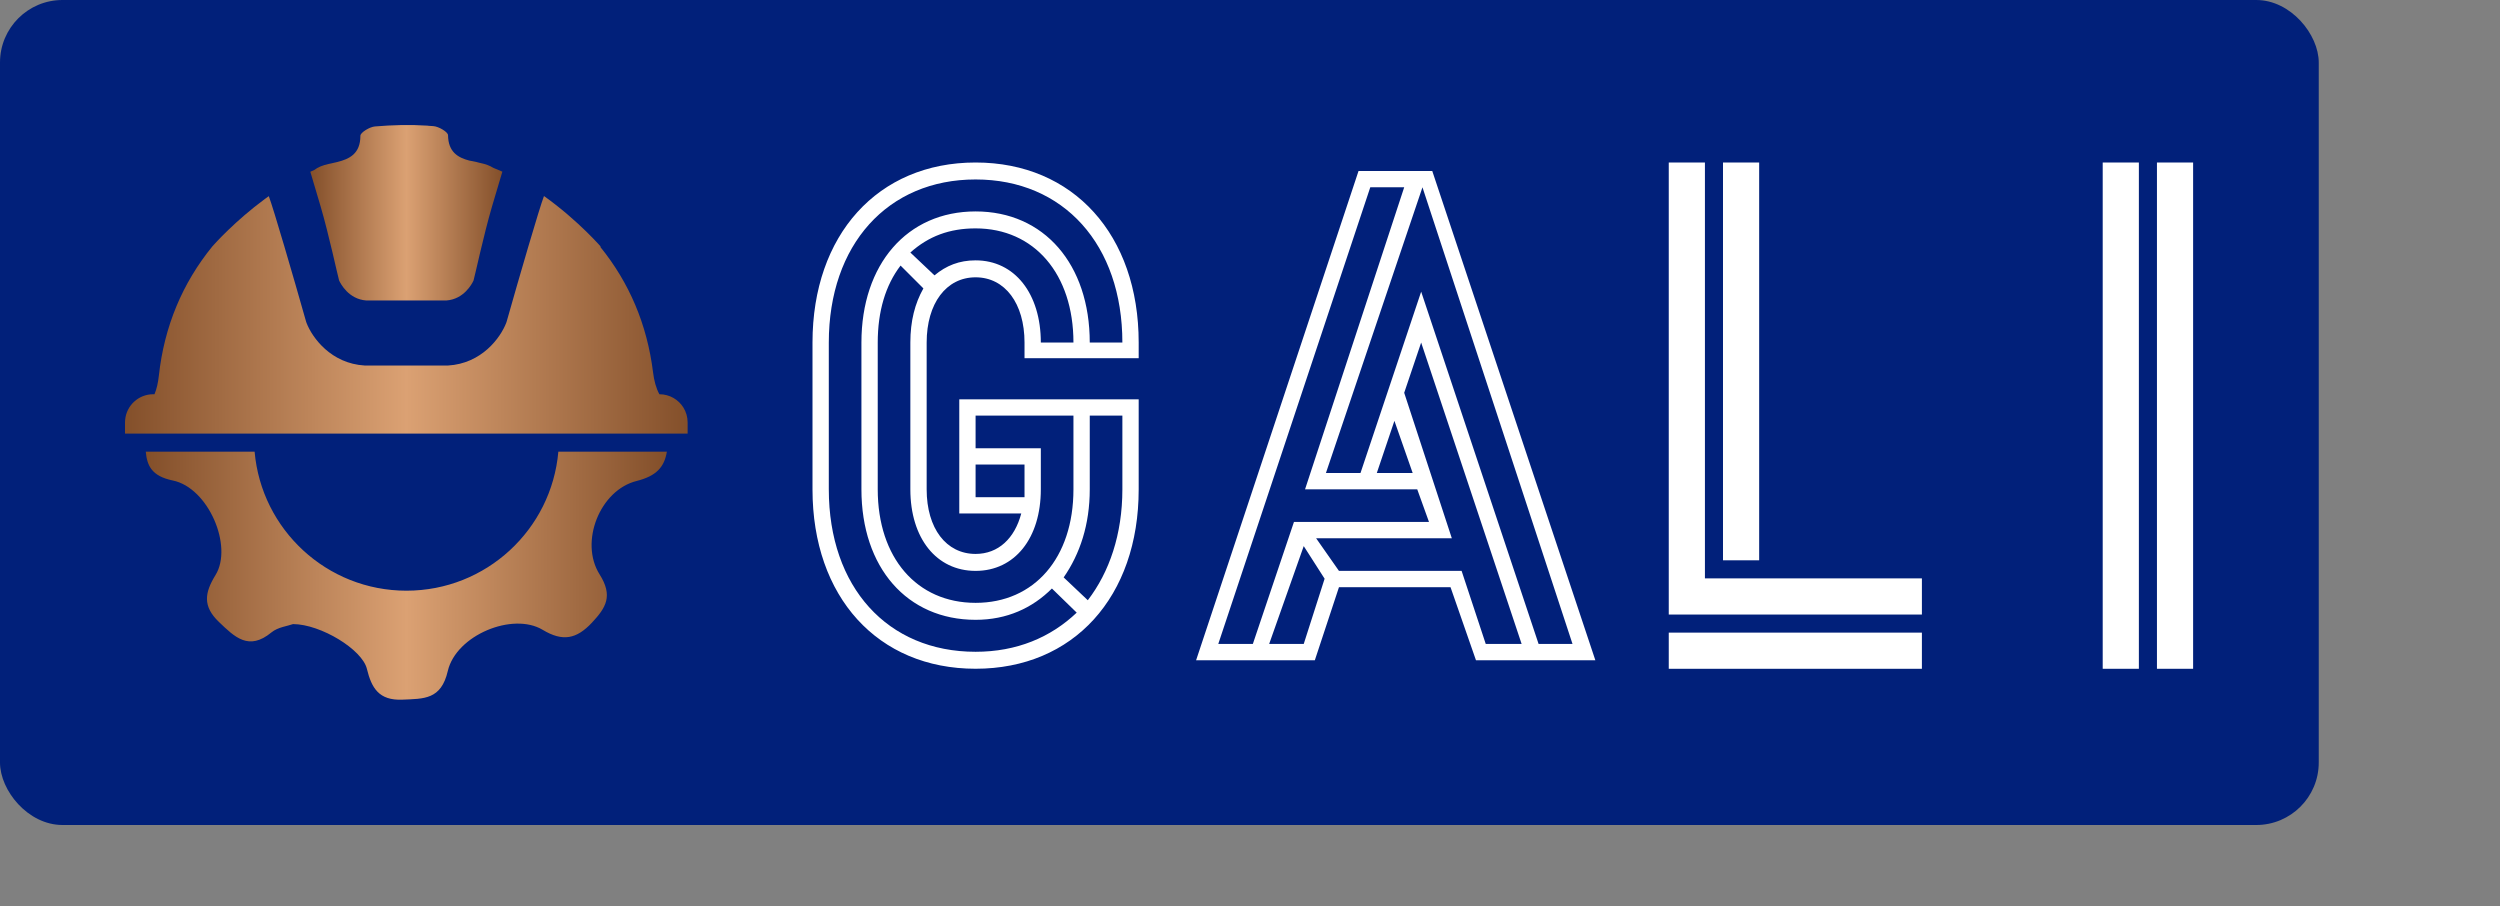
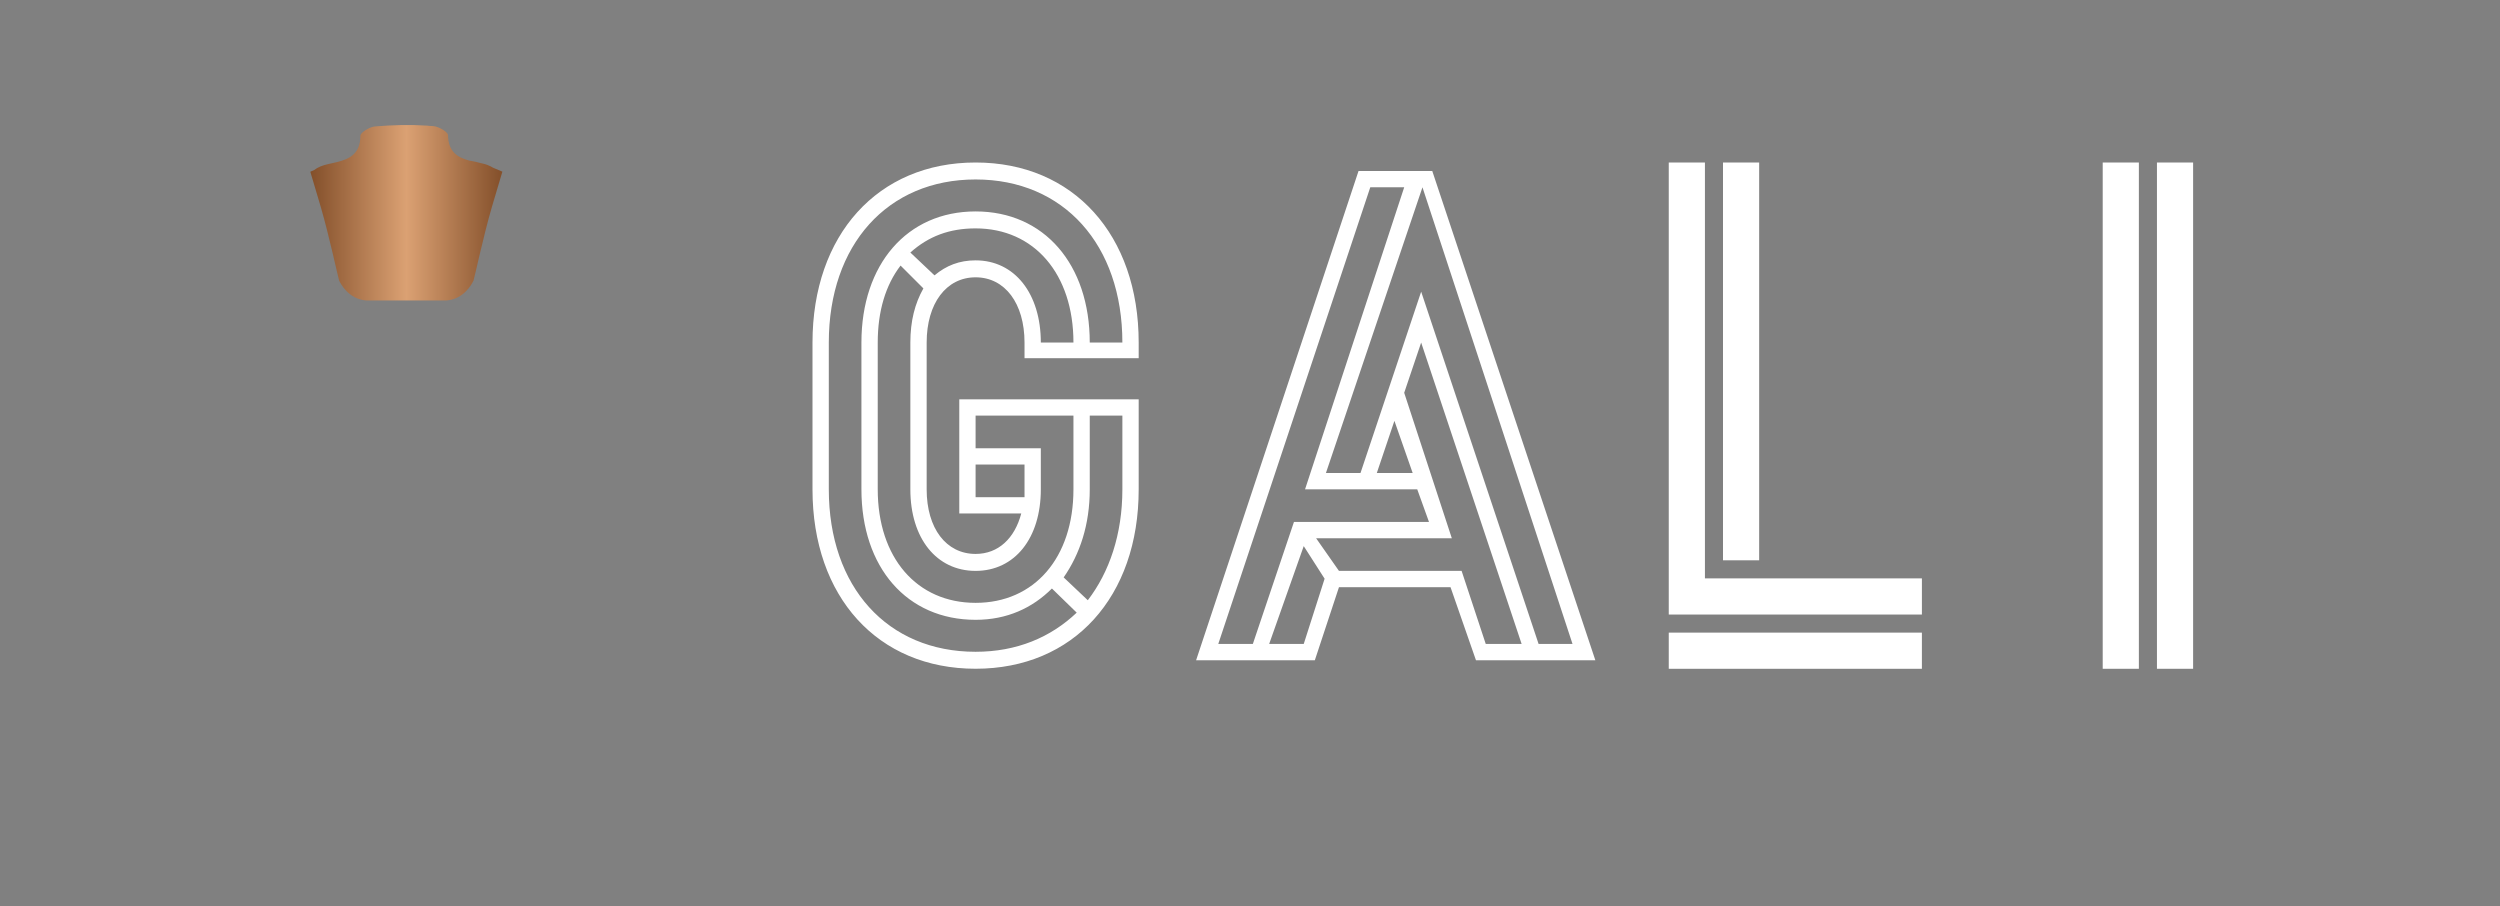
<svg xmlns="http://www.w3.org/2000/svg" width="400" height="145">
  <rect width="100%" height="100%" fill="#808080" stroke="none" />
  <defs id="SvgjsDefs4478">
    <linearGradient id="SvgjsLinearGradient4487">
      <stop id="SvgjsStop4488" stop-color="#834f2a" offset="0" />
      <stop id="SvgjsStop4489" stop-color="#dba173" offset="0.5" />
      <stop id="SvgjsStop4490" stop-color=" #834F2A" offset="1" />
    </linearGradient>
  </defs>
  <g id="SvgjsG4479" featurekey="rootContainer" transform="matrix(1,0,0,1,0,0)" fill="#01207a">
-     <rect width="371" height="132" rx="10" ry="10" />
-   </g>
+     </g>
  <g id="SvgjsG4480" featurekey="tOsHRK-0" transform="matrix(1.353,0,0,1.353,17.656,18.622)" fill="url(#SvgjsLinearGradient4487)">
    <g>
-       <path fill="url(#SvgjsLinearGradient4487)" d="M52.978,39.651c-0.803,9.215-8.539,16.438-17.962,16.438c-9.417,0-17.153-7.224-17.956-16.438H4.189   c0.151,1.639,0.683,2.89,3.2,3.408c4.199,0.857,7.147,7.772,5.048,11.178c-1.291,2.099-1.538,3.686,0.394,5.54   c1.896,1.819,3.539,3.454,6.221,1.243c0.758-0.624,1.923-0.75,2.556-0.983c3.286,0.022,8.166,3.006,8.728,5.287   c0.555,2.289,1.432,3.763,4.185,3.651c2.563-0.112,4.598,0.014,5.385-3.391c0.99-4.242,7.682-6.994,11.221-4.866   c2.366,1.424,3.995,1.094,5.813-0.836c1.686-1.797,2.521-3.181,0.92-5.716c-2.409-3.819,0.028-9.97,4.374-11.051   c2.35-0.59,3.277-1.649,3.579-3.464H52.978z" />
      <g>
        <g>
-           <path fill="url(#SvgjsLinearGradient4487)" d="M68.267,36.192v1.317H1.733v-1.317c0-0.102,0.006-0.204,0.016-0.303c0.153-1.7,1.581-3.031,3.321-3.031     h0.149c0.268-0.642,0.425-1.366,0.517-2.199c0.64-5.835,2.788-10.931,6.315-15.271c0,0,0.006-0.008,0.02-0.023     c0.243-0.276,2.687-3.011,6.225-5.616c0.002-0.002,0.006-0.004,0.01-0.006c0.141-0.104,0.286-0.205,0.429-0.309l0.004,0.006     c0.567,1.505,2.871,9.406,4.399,14.803l0.061,0.184c0.685,1.761,2.902,4.804,6.886,5.035l9.78,0.002l0.059-0.002     c3.984-0.231,6.201-3.274,6.886-5.035l0.061-0.184c1.528-5.397,3.831-13.298,4.399-14.803l0.014-0.018     c0.487,0.346,0.957,0.699,1.403,1.049c1.957,1.532,3.501,3.029,4.403,3.961c0.575,0.593,0.892,0.957,0.892,0.957l-0.041,0.047     c3.413,4.211,5.53,9.152,6.234,14.813c0.127,1.016,0.35,1.873,0.751,2.61h0.01c1.205,0,2.26,0.638,2.845,1.595     C68.087,34.959,68.267,35.556,68.267,36.192z" />
          <path fill="url(#SvgjsLinearGradient4487)" d="M24.868,10.659c1,3.415,1.982,8.044,2.184,8.749c0.182,0.395,1.135,2.213,3.213,2.362h9.471     c2.078-0.149,3.031-1.967,3.213-2.362c0.202-0.704,1.184-5.334,2.184-8.749c0.472-1.617,0.882-2.996,1.225-4.123     c-0.357-0.162-0.719-0.315-1.084-0.458c-0.401-0.254-0.91-0.444-1.54-0.571c-0.027-0.006-0.057-0.012-0.084-0.018     c-0.26-0.078-0.544-0.145-0.847-0.198c-0.115-0.022-0.231-0.043-0.346-0.063c-1.34-0.354-2.499-1-2.524-3.006     c-0.006-0.382-1.108-1.029-1.736-1.072c-0.182-0.014-0.364-0.025-0.548-0.035c-0.055-0.012-0.11-0.018-0.162-0.022     c-2.057-0.135-4.141-0.076-6.197,0.096c-0.628,0.053-1.722,0.718-1.722,1.1c0.004,2.137-1.301,2.749-2.747,3.111     c-0.004,0.002-0.01,0.002-0.014,0.002c-0.022,0.006-0.043,0.008-0.065,0.014c-0.207,0.039-0.405,0.084-0.593,0.137     c-0.002,0-0.004,0.002-0.006,0.002c-0.11,0.023-0.219,0.045-0.329,0.07c-0.724,0.157-1.284,0.393-1.704,0.714h-0.002     c-0.155,0.066-0.308,0.138-0.461,0.208C23.988,7.673,24.397,9.049,24.868,10.659z" />
        </g>
      </g>
    </g>
  </g>
  <g id="SvgjsG4481" featurekey="nameLeftFeature-0" transform="matrix(5.219,0,0,5.219,122.171,1.262)" fill="#ffffff">
    <path d="M8 10.26 c0 -1.2 -0.6 -2 -1.5 -2 s-1.5 0.8 -1.5 2 l0 4.5 c0 1.2 0.6 1.98 1.5 1.98 c0.7 0 1.2 -0.48 1.4 -1.24 l-1.9 0 l0 -3.5 l5.5 0 l0 2.76 c0 3.3 -2 5.5 -5 5.5 s-5 -2.2 -5 -5.5 l0 -4.5 c0 -3.3 2 -5.52 5 -5.52 s5 2.22 5 5.52 l0 0.48 l-3.5 0 l0 -0.48 z M2 14.76 c0 3 1.8 4.98 4.5 4.98 c1.26 0 2.3 -0.44 3.1 -1.2 l-0.76 -0.74 c-0.6 0.6 -1.38 0.96 -2.34 0.96 c-2.1 0 -3.5 -1.6 -3.5 -4 l0 -4.5 c0 -2.4 1.4 -4.02 3.5 -4.02 s3.5 1.62 3.5 4.02 l1 0 c0 -3 -1.8 -5 -4.5 -5 s-4.5 2 -4.5 5 l0 4.5 z M6.5 7.74 c1.2 0 2 1.02 2 2.52 l1 0 c0 -2.1 -1.2 -3.5 -3 -3.5 c-0.8 0 -1.44 0.24 -2 0.74 l0.74 0.7 c0.36 -0.3 0.76 -0.46 1.26 -0.46 z M6.5 17.26 c-1.2 0 -2 -1 -2 -2.5 l0 -4.5 c0 -0.66 0.14 -1.2 0.4 -1.66 l-0.7 -0.7 c-0.46 0.6 -0.7 1.4 -0.7 2.36 l0 4.5 c0 2.1 1.2 3.48 3 3.48 s3 -1.38 3 -3.48 l0 -2.26 l-3 0 l0 1 l2 0 l0 1.26 c0 1.5 -0.8 2.5 -2 2.5 z M10 14.76 c0 1.08 -0.3 1.98 -0.8 2.7 l0.74 0.7 c0.66 -0.86 1.06 -2.02 1.06 -3.4 l0 -2.26 l-1 0 l0 2.26 z M8 15 l0 -1 l-1.5 0 l0 1 l1.5 0 z M17.64 17.76 l-0.74 2.24 l-3.64 0 l4.98 -15 l2.26 0 l5 15 l-3.66 0 l-0.78 -2.24 l-3.42 0 z M16.6 14.76 l3.04 -9.26 l-1.04 0 l-4.66 14 l1.06 0 l1.26 -3.74 l4.14 0 l-0.36 -1 l-3.44 0 z M20.16 8.7 l3.6 10.8 l1.04 0 l-4.6 -14 l-2.96 8.76 l1.06 0 z M16.94 16.26 l0.7 1 l3.76 0 l0.74 2.24 l1.1 0 l-3.08 -9.24 l-0.52 1.54 l1.46 4.46 l-4.16 0 z M19.34 12.66 l-0.54 1.6 l1.1 0 z M17.2 17.5 l-0.64 -1 l-1.06 3 l1.06 0 z" />
  </g>
  <g id="SvgjsG4482" featurekey="nameRightFeature-0" transform="matrix(5.786,0,0,5.786,252.536,-5.821)" fill="#ffffff">
    <path d="M9.5 18 l-7 0 l0 -12.5 l1 0 l0 11.5 l6 0 l0 1 z M4 5.5 l1 0 l0 11 l-1 0 l0 -11 z M9.5 19.5 l-7 0 l0 -1 l7 0 l0 1 z M14.5 5.5 l1 0 l0 14 l-1 0 l0 -14 z M16 5.5 l1 0 l0 14 l-1 0 l0 -14 z" />
  </g>
</svg>